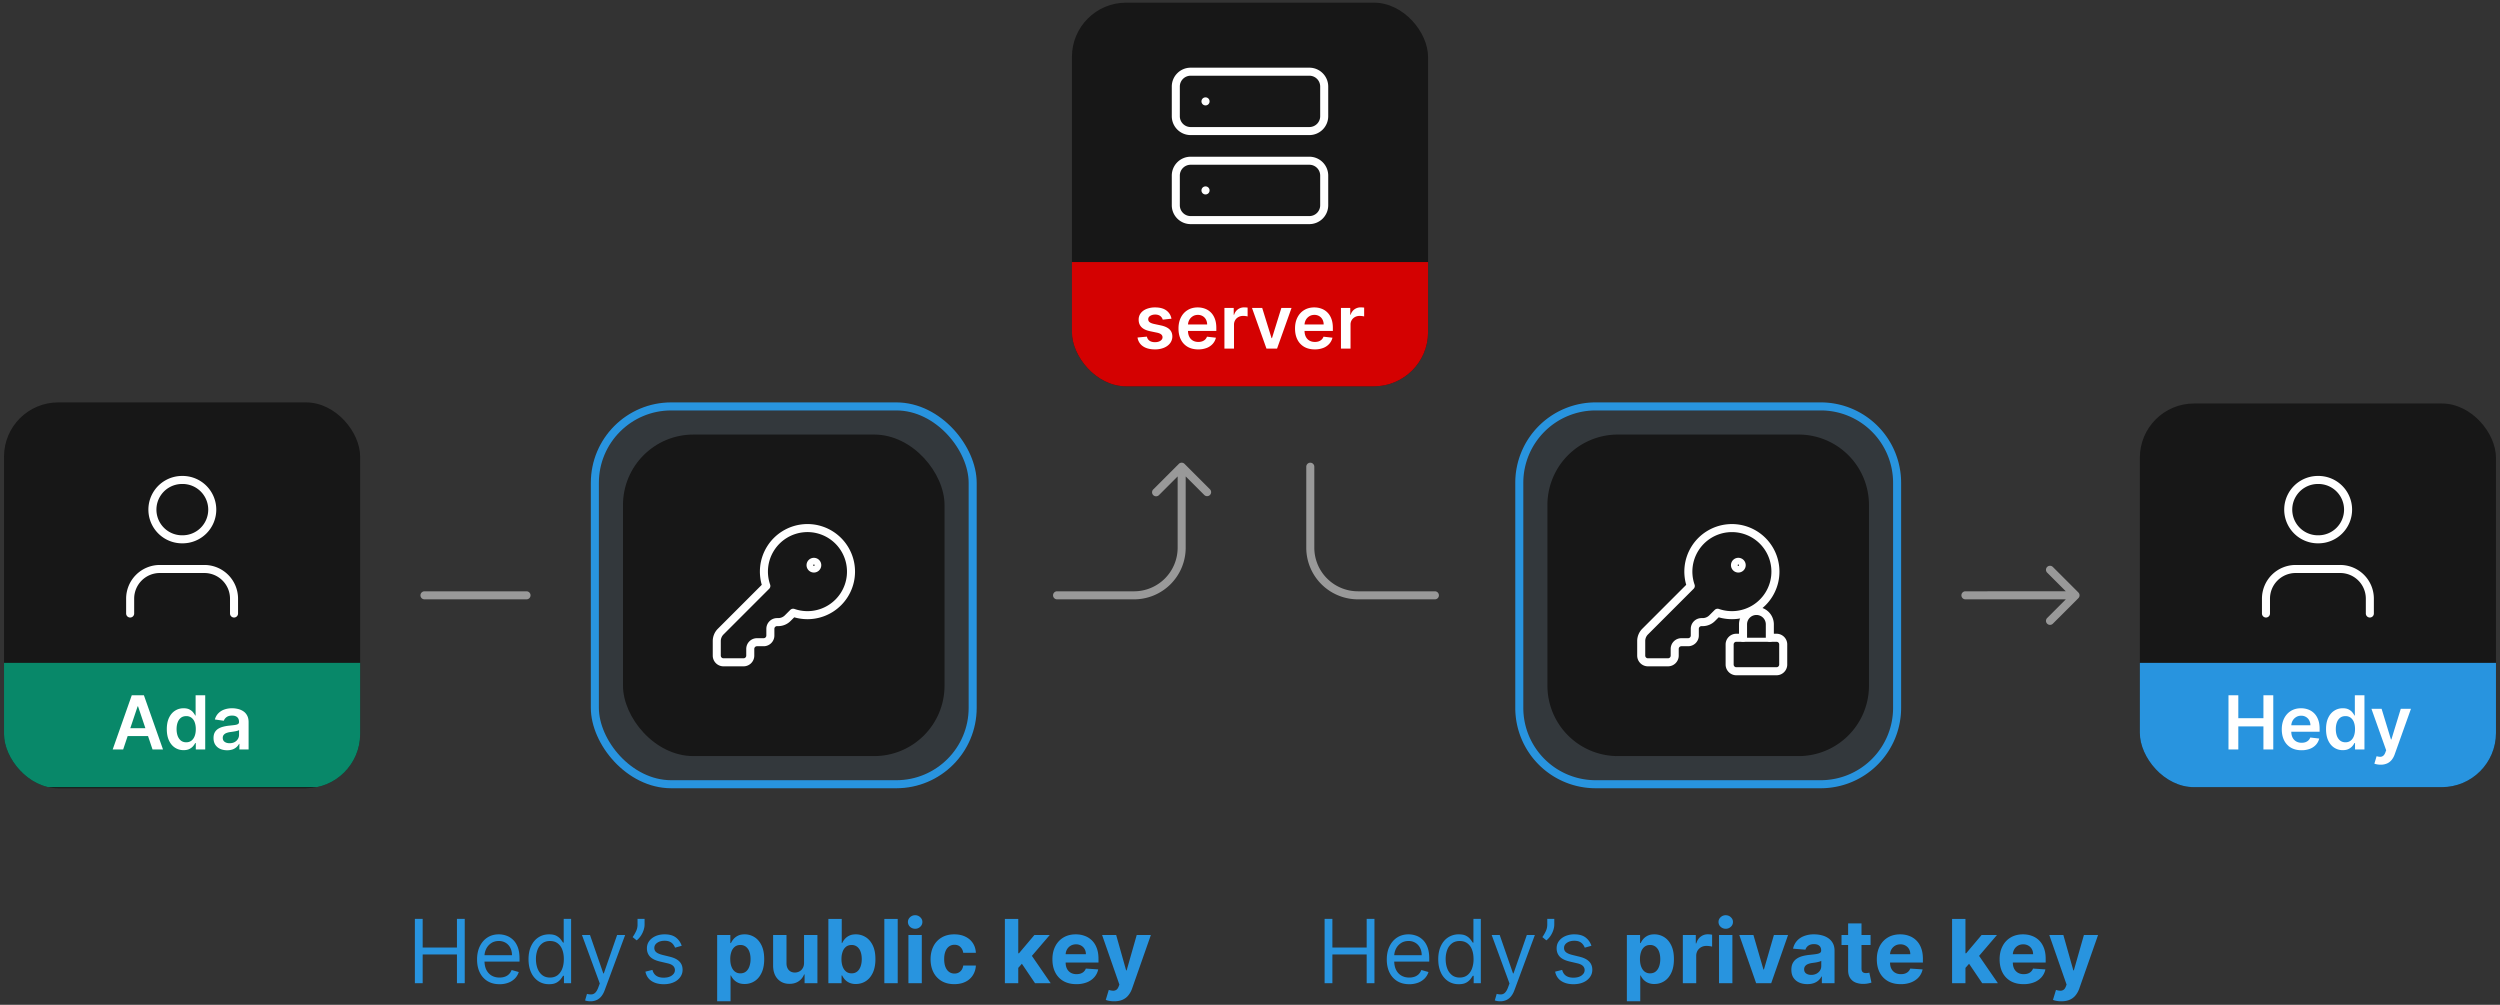
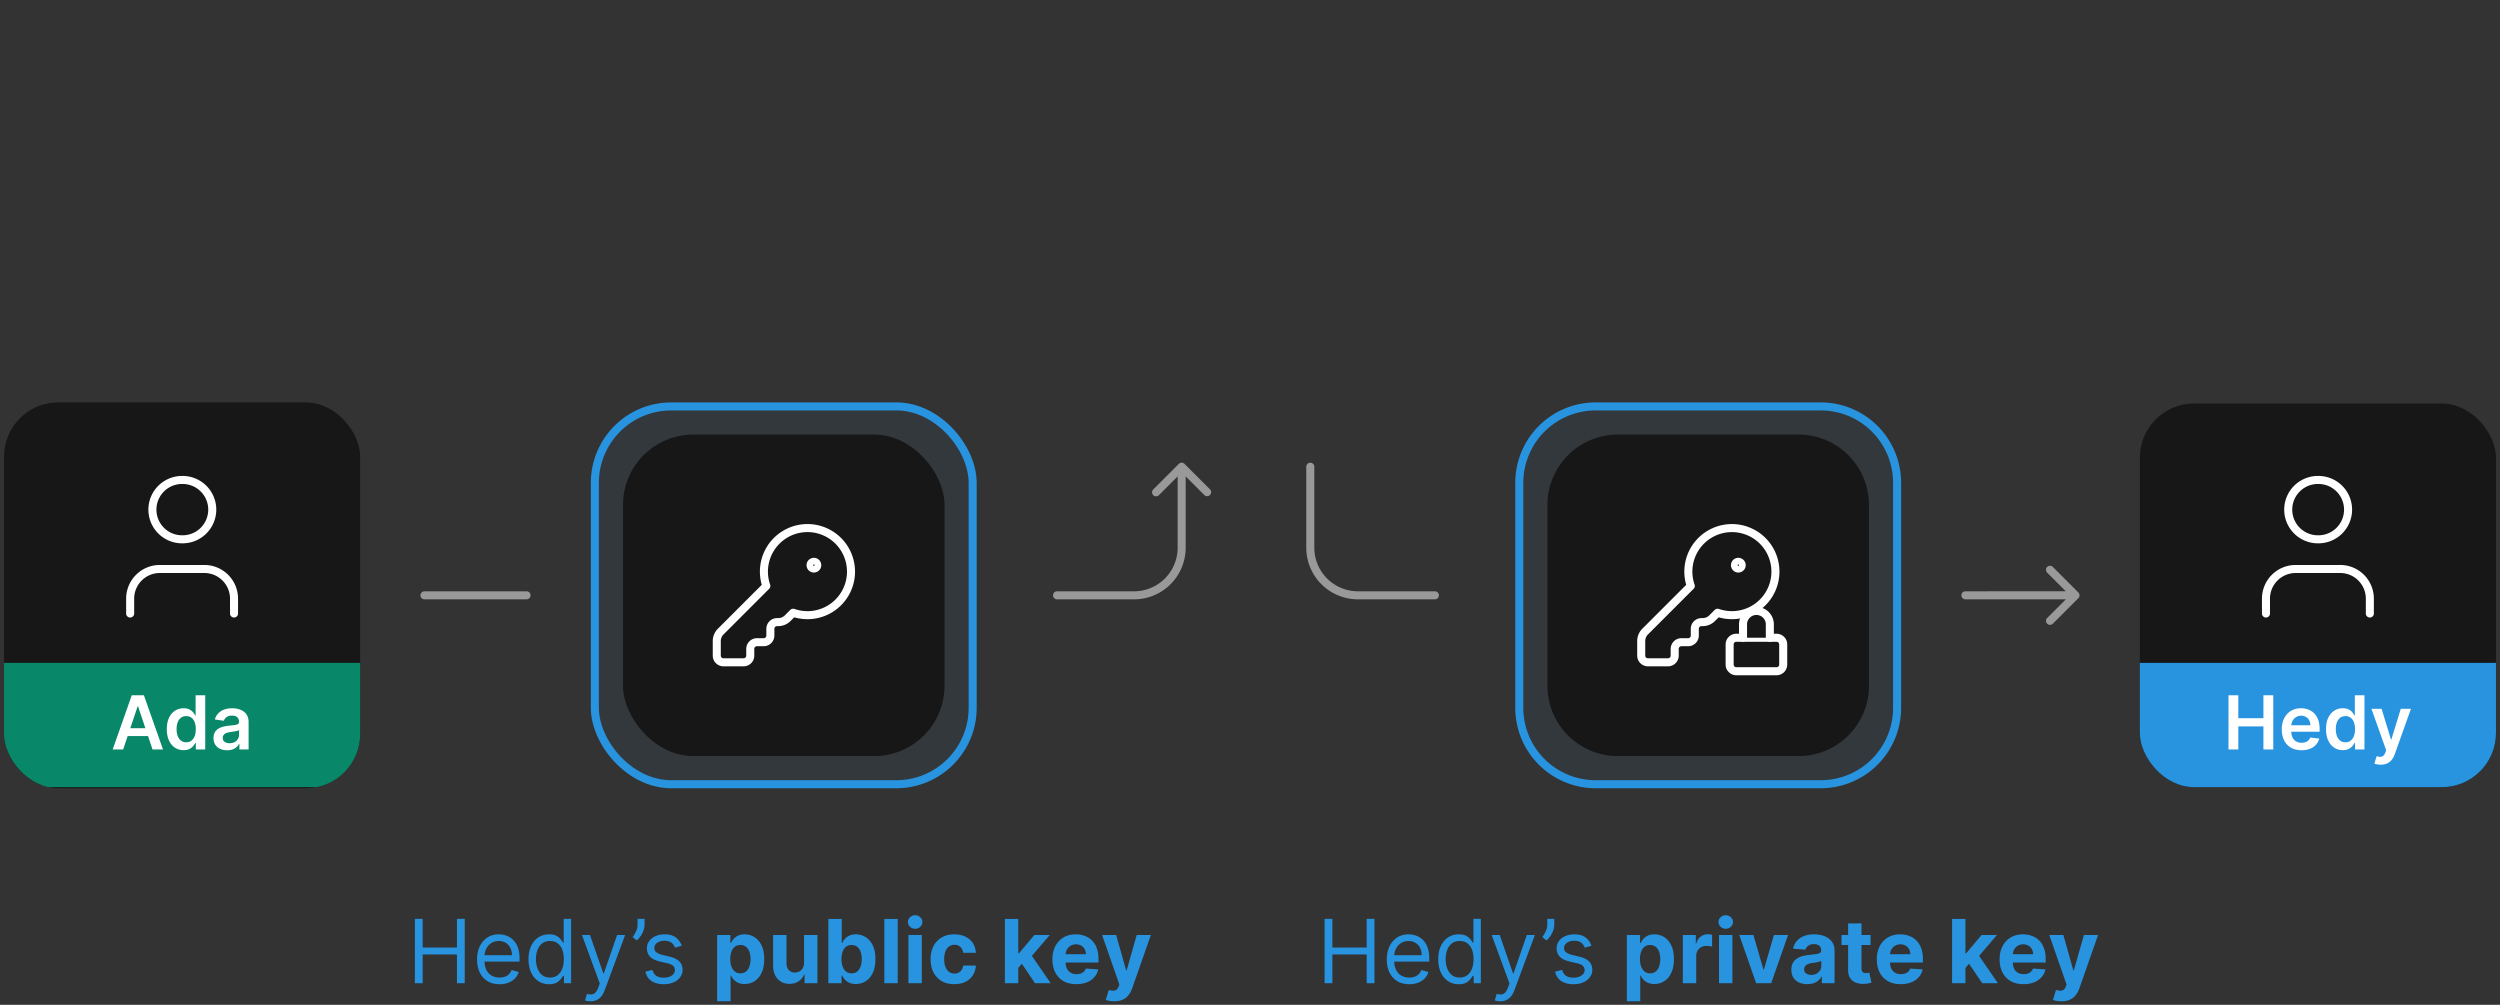
<svg xmlns="http://www.w3.org/2000/svg" fill="none" viewBox="0 0 311 125">
  <rect x="0" y="0" width="311" height="125" fill="#333333" stroke="none" />
  <g clip-path="url(#a)">
    <rect width="44.303" height="47.728" x="133.348" y=".331" fill="#171717" rx="6.743" />
    <path stroke="#fff" stroke-linecap="round" stroke-linejoin="round" d="M162.885 8.92h-14.768c-1.02 0-1.846.827-1.846 1.846v3.692c0 1.02.826 1.846 1.846 1.846h14.768a1.846 1.846 0 0 0 1.846-1.846v-3.692c0-1.02-.827-1.846-1.846-1.846ZM162.885 19.996h-14.768c-1.02 0-1.846.827-1.846 1.846v3.692c0 1.02.826 1.846 1.846 1.846h14.768a1.846 1.846 0 0 0 1.846-1.846v-3.692c0-1.02-.827-1.846-1.846-1.846ZM149.962 12.612h.009M149.962 23.688h.009" />
    <path fill="#D40101" d="M133.348 32.597h44.303v15.461h-44.303z" />
    <path fill="#fff" d="m145.731 39.646-1.087.118a.874.874 0 0 0-.161-.31.807.807 0 0 0-.303-.233 1.105 1.105 0 0 0-.468-.089 1.14 1.14 0 0 0-.625.161c-.167.108-.25.247-.247.419a.434.434 0 0 0 .161.358c.112.093.296.168.553.228l.863.184c.478.103.834.267 1.067.49.235.225.353.518.355.88a1.37 1.37 0 0 1-.28.843c-.182.241-.435.43-.76.566a2.878 2.878 0 0 1-1.12.204c-.619 0-1.117-.13-1.495-.388a1.565 1.565 0 0 1-.675-1.09l1.163-.112c.052.228.164.4.336.517.171.116.394.174.668.174.283 0 .51-.058.682-.174.173-.117.26-.26.26-.431a.45.45 0 0 0-.168-.36c-.11-.094-.281-.166-.514-.217l-.863-.18c-.485-.102-.844-.272-1.076-.511-.233-.242-.348-.547-.346-.916a1.293 1.293 0 0 1 .254-.81c.173-.23.413-.408.721-.533a2.793 2.793 0 0 1 1.07-.191c.592 0 1.059.126 1.399.379.343.252.554.593.636 1.024Zm3.33 3.82c-.507 0-.945-.106-1.314-.317a2.146 2.146 0 0 1-.846-.902c-.197-.39-.296-.85-.296-1.38 0-.52.099-.976.296-1.37.2-.395.479-.702.837-.921.357-.222.778-.333 1.261-.333.311 0 .605.05.882.151.279.1.525.253.738.462.215.208.384.474.507.796.123.32.184.703.184 1.146v.366h-4.145v-.804h3.003a1.287 1.287 0 0 0-.149-.609 1.07 1.07 0 0 0-.405-.425 1.138 1.138 0 0 0-.599-.154c-.244 0-.458.059-.642.177-.184.117-.328.27-.431.461a1.324 1.324 0 0 0-.155.623v.701c0 .294.054.547.161.757.108.209.258.37.451.481.194.11.42.165.679.165.173 0 .33-.024.47-.073.141-.05.263-.124.366-.22a.925.925 0 0 0 .234-.36l1.113.126a1.74 1.74 0 0 1-.402.77 1.957 1.957 0 0 1-.751.507 2.874 2.874 0 0 1-1.047.178Zm3.257-.1V38.31h1.156v.843h.053a1.26 1.26 0 0 1 .474-.675c.226-.16.484-.24.774-.24.066 0 .139.003.22.01.084.004.153.011.208.022v1.097a1.274 1.274 0 0 0-.241-.046 2.204 2.204 0 0 0-.312-.023c-.218 0-.413.047-.586.141-.172.093-.307.22-.405.386a1.084 1.084 0 0 0-.149.57v2.973h-1.192Zm8.348-5.057-1.801 5.058h-1.317l-1.801-5.058h1.271l1.162 3.757h.053l1.166-3.757h1.267Zm2.892 5.156c-.507 0-.945-.105-1.314-.316a2.146 2.146 0 0 1-.846-.902c-.198-.39-.296-.85-.296-1.38 0-.52.098-.976.296-1.37.2-.395.479-.702.836-.921.358-.222.779-.333 1.261-.333.312 0 .606.05.883.151.279.1.525.253.737.462.216.208.385.474.508.796.122.32.184.703.184 1.146v.366h-4.146v-.804h3.003a1.275 1.275 0 0 0-.148-.609 1.07 1.07 0 0 0-.405-.425 1.138 1.138 0 0 0-.599-.154c-.244 0-.458.059-.642.177-.185.117-.328.27-.431.461a1.324 1.324 0 0 0-.155.623v.701c0 .294.054.547.161.757.108.209.258.37.451.481.193.11.419.165.678.165.174 0 .331-.024.471-.073.141-.05.263-.124.366-.22a.925.925 0 0 0 .234-.36l1.113.126a1.75 1.75 0 0 1-.402.77 1.965 1.965 0 0 1-.751.507 2.874 2.874 0 0 1-1.047.178Zm3.257-.099V38.31h1.156v.843h.053a1.26 1.26 0 0 1 .474-.675c.226-.16.484-.24.774-.24.065 0 .139.003.22.01.084.004.153.011.208.022v1.097a1.274 1.274 0 0 0-.241-.046 2.215 2.215 0 0 0-.312-.023c-.218 0-.413.047-.587.141a1.04 1.04 0 0 0-.553.955v2.974h-1.192Z" />
  </g>
  <g clip-path="url(#b)">
    <rect width="44.303" height="48" x=".5" y="50.058" fill="#171717" rx="6.743" />
    <path stroke="#fff" stroke-linecap="round" stroke-linejoin="round" d="M29.113 76.32v-1.846a3.692 3.692 0 0 0-3.692-3.692h-5.538a3.692 3.692 0 0 0-3.692 3.692v1.846M22.652 67.09a3.692 3.692 0 1 0 0-7.383 3.692 3.692 0 0 0 0 7.384Z" />
    <path fill="#088869" d="M.5 82.461h44.303v15.461H.5z" />
    <path fill="#fff" d="M15.323 93.23h-1.304l2.374-6.743H17.9l2.377 6.744h-1.304l-1.8-5.361h-.053l-1.798 5.36Zm.043-2.644h3.556v.982h-3.556v-.982Zm7.47 2.733c-.397 0-.752-.102-1.066-.306-.314-.204-.562-.5-.744-.889-.183-.388-.274-.86-.274-1.416 0-.562.093-1.036.277-1.422.187-.389.438-.682.754-.88.316-.2.668-.299 1.057-.299.296 0 .54.05.73.151.192.1.343.219.455.36.112.138.199.268.26.391h.05v-2.522h1.195v6.744h-1.172v-.797h-.073a2.03 2.03 0 0 1-.266.392c-.117.136-.27.252-.461.349-.191.096-.432.144-.721.144Zm.333-.978c.253 0 .468-.068.646-.204.177-.138.312-.33.405-.576.092-.246.138-.532.138-.86 0-.326-.046-.61-.138-.852a1.214 1.214 0 0 0-.402-.563 1.039 1.039 0 0 0-.649-.201c-.265 0-.487.07-.665.207-.178.139-.312.33-.402.573-.09.244-.135.523-.135.837 0 .316.045.598.135.846.093.246.228.44.405.583.18.14.401.21.662.21Zm5.087.992c-.32 0-.61-.058-.866-.172a1.412 1.412 0 0 1-.606-.513c-.147-.226-.22-.505-.22-.837 0-.285.052-.521.157-.708.106-.186.25-.335.431-.447.183-.112.388-.197.616-.254.23-.06.469-.102.715-.128.296-.031.537-.058.72-.083.185-.026.32-.066.403-.118.085-.055.128-.14.128-.254v-.02c0-.248-.074-.44-.22-.576-.148-.136-.36-.204-.636-.204-.292 0-.524.064-.695.191a.948.948 0 0 0-.342.451l-1.113-.158c.088-.307.232-.564.434-.77a1.89 1.89 0 0 1 .741-.468c.292-.105.615-.158.968-.158.244 0 .487.029.728.086.241.057.462.151.662.283.2.13.36.306.48.53.123.224.185.504.185.84v3.385H29.78v-.695h-.04a1.456 1.456 0 0 1-.796.688 1.979 1.979 0 0 1-.688.108Zm.31-.876c.238 0 .446-.047.621-.142.176-.096.311-.224.405-.382a.973.973 0 0 0 .145-.517v-.596a.559.559 0 0 1-.19.086 2.7 2.7 0 0 1-.297.069c-.11.02-.218.037-.326.053l-.28.04a2.078 2.078 0 0 0-.477.118.793.793 0 0 0-.333.23.564.564 0 0 0-.122.376c0 .22.08.385.24.497.16.112.365.168.613.168Z" />
  </g>
  <path stroke="#fff" stroke-linecap="round" d="M52.803 74.058H65.5" opacity=".5" />
  <rect width="47" height="47" x="74" y="50.558" fill="#2894DF" fill-opacity=".05" rx="9.5" />
  <rect width="47" height="47" x="74" y="50.558" stroke="#2894DF" rx="9.5" />
  <rect width="40" height="40" x="77.5" y="54.058" fill="#171717" rx="8.76" />
  <path stroke="#fff" stroke-linecap="round" stroke-linejoin="round" d="M89.655 78.57a1.667 1.667 0 0 0-.489 1.178v1.81a.833.833 0 0 0 .834.833h2.5a.833.833 0 0 0 .833-.833v-.833a.834.834 0 0 1 .834-.834H95a.833.833 0 0 0 .833-.833v-.833a.834.834 0 0 1 .834-.834h.143c.442 0 .866-.175 1.178-.488l.678-.678a5.417 5.417 0 1 0-3.333-3.334l-5.678 5.679Z" />
  <path fill="#000" stroke="#fff" stroke-linecap="round" stroke-linejoin="round" d="M101.25 70.725a.416.416 0 1 0 0-.832.416.416 0 0 0 0 .832Z" />
  <path fill="#2894DF" d="M51.61 122.311v-8h.97v3.562h4.265v-3.562h.969v8h-.969v-3.578H52.58v3.578h-.97Zm10.534.125c-.578 0-1.077-.128-1.496-.383a2.57 2.57 0 0 1-.965-1.078c-.224-.464-.336-1.003-.336-1.617 0-.615.112-1.157.336-1.625.227-.472.542-.839.945-1.102.407-.266.88-.398 1.422-.398.313 0 .621.052.926.156.305.104.582.273.832.508.25.231.45.539.598.922.148.382.222.854.222 1.414v.39h-4.625v-.797h3.688c0-.338-.068-.64-.203-.906a1.537 1.537 0 0 0-.57-.629 1.603 1.603 0 0 0-.868-.23c-.367 0-.685.091-.953.273a1.8 1.8 0 0 0-.613.703 2.066 2.066 0 0 0-.215.93v.531c0 .453.078.838.234 1.153.16.312.38.55.66.714.282.162.609.243.981.243.242 0 .461-.034.656-.102a1.4 1.4 0 0 0 .512-.312c.143-.141.254-.316.332-.524l.89.25a1.975 1.975 0 0 1-.472.797 2.29 2.29 0 0 1-.82.531 3.042 3.042 0 0 1-1.098.188Zm6.152 0c-.5 0-.941-.127-1.324-.379a2.56 2.56 0 0 1-.898-1.078c-.216-.466-.325-1.017-.325-1.653 0-.63.109-1.177.325-1.64.216-.464.517-.822.902-1.074.386-.253.83-.379 1.336-.379.39 0 .7.065.926.195.229.128.403.273.523.437.123.162.218.295.285.399h.078v-2.953h.922v8h-.89v-.922h-.11a6.086 6.086 0 0 1-.289.414 1.714 1.714 0 0 1-.535.441c-.232.128-.54.192-.926.192Zm.125-.828c.37 0 .683-.097.938-.289.255-.196.45-.465.582-.809.133-.346.2-.746.2-1.199 0-.448-.066-.84-.196-1.176a1.706 1.706 0 0 0-.578-.789c-.255-.19-.57-.285-.946-.285-.39 0-.716.1-.976.301a1.794 1.794 0 0 0-.582.808 3.218 3.218 0 0 0-.192 1.141c0 .427.066.815.196 1.164.132.346.328.622.586.828.26.203.583.305.968.305Zm5.035 2.953c-.156 0-.295-.013-.417-.039a1.093 1.093 0 0 1-.254-.071l.234-.812c.224.057.422.078.594.062a.708.708 0 0 0 .457-.23c.135-.135.259-.356.37-.66l.173-.469-2.219-6.031h1l1.656 4.781h.063l1.656-4.781h1l-2.547 6.875c-.114.31-.256.566-.426.769-.169.206-.366.358-.59.457a1.818 1.818 0 0 1-.75.149Zm6.73-10.25v.703c0 .213-.04.441-.118.684a2.836 2.836 0 0 1-.336.699 2.481 2.481 0 0 1-.531.586l-.5-.407c.164-.234.306-.477.425-.73.123-.255.184-.527.184-.816v-.719h.875Zm4.618 3.344-.828.234a1.533 1.533 0 0 0-.23-.402 1.12 1.12 0 0 0-.407-.329c-.171-.085-.392-.128-.66-.128-.367 0-.673.084-.918.253-.242.167-.363.379-.363.637 0 .229.083.41.25.543.167.133.427.244.781.332l.89.219c.537.13.937.329 1.2.598.263.265.395.608.395 1.027 0 .344-.1.651-.297.922a1.964 1.964 0 0 1-.82.64c-.352.157-.761.235-1.227.235-.612 0-1.119-.133-1.52-.399-.4-.265-.655-.653-.761-1.164l.875-.218c.083.322.24.565.472.726.235.162.54.242.918.242.43 0 .771-.091 1.024-.273.255-.185.382-.406.382-.664a.699.699 0 0 0-.218-.524c-.146-.143-.37-.25-.672-.32l-1-.234c-.55-.131-.953-.332-1.211-.606-.255-.276-.383-.621-.383-1.035 0-.339.095-.638.285-.898.193-.261.455-.465.785-.614.334-.148.711-.222 1.133-.222.594 0 1.06.13 1.399.39.34.261.583.604.726 1.032Zm4.411 6.906v-8.25h1.641v1.008h.074a2.2 2.2 0 0 1 .317-.493 1.67 1.67 0 0 1 .546-.421c.227-.115.508-.172.844-.172.438 0 .841.114 1.211.343.37.227.665.569.887 1.028.221.455.332 1.027.332 1.715 0 .669-.108 1.234-.324 1.695-.214.458-.505.806-.875 1.043a2.249 2.249 0 0 1-1.235.351c-.323 0-.597-.053-.824-.16a1.699 1.699 0 0 1-.55-.402 2.035 2.035 0 0 1-.329-.496h-.05v3.211h-1.665Zm1.63-5.25c0 .357.049.668.148.933.099.266.242.473.43.621.187.146.415.219.683.219.27 0 .5-.074.688-.222.187-.151.329-.36.425-.625a2.67 2.67 0 0 0 .149-.926c0-.347-.048-.651-.145-.914a1.358 1.358 0 0 0-.426-.617 1.076 1.076 0 0 0-.691-.223c-.27 0-.5.071-.688.215a1.345 1.345 0 0 0-.425.609 2.637 2.637 0 0 0-.149.93Zm9.179.445v-3.445h1.664v6h-1.598v-1.09h-.062c-.136.352-.36.634-.676.848-.312.213-.694.32-1.145.32-.4 0-.753-.091-1.058-.274a1.877 1.877 0 0 1-.715-.777c-.17-.336-.255-.738-.258-1.207v-3.82h1.664v3.523c.003.354.098.634.285.84.188.206.44.309.754.309.2 0 .388-.046.563-.137.174-.094.315-.232.422-.414.11-.182.163-.408.16-.676Zm3.026 2.555v-8h1.664v3.008h.051c.073-.162.179-.326.317-.493a1.66 1.66 0 0 1 .546-.421c.227-.115.508-.172.844-.172.438 0 .841.114 1.211.343.37.227.665.569.887 1.028.221.455.332 1.027.332 1.715 0 .669-.108 1.234-.324 1.695-.214.458-.506.806-.875 1.043a2.252 2.252 0 0 1-1.235.351 1.92 1.92 0 0 1-.824-.16 1.697 1.697 0 0 1-.551-.402 2.055 2.055 0 0 1-.328-.496h-.074v.961h-1.641Zm1.629-3c0 .357.05.668.149.933.099.266.242.473.429.621.188.146.416.219.684.219.271 0 .5-.074.687-.222.188-.151.33-.36.426-.625.099-.269.149-.577.149-.926 0-.347-.049-.651-.145-.914a1.353 1.353 0 0 0-.426-.617 1.075 1.075 0 0 0-.691-.223c-.271 0-.5.071-.688.215a1.351 1.351 0 0 0-.425.609 2.637 2.637 0 0 0-.149.93Zm6.997-5v8h-1.664v-8h1.664Zm1.333 8v-6h1.664v6h-1.664Zm.836-6.774a.907.907 0 0 1-.637-.246.798.798 0 0 1-.261-.597c0-.23.087-.426.261-.59a.898.898 0 0 1 .637-.25.88.88 0 0 1 .633.25c.177.164.266.36.266.59a.792.792 0 0 1-.266.597.89.89 0 0 1-.633.246Zm4.872 6.891c-.614 0-1.143-.13-1.586-.391a2.639 2.639 0 0 1-1.015-1.093c-.235-.467-.352-1.003-.352-1.61 0-.614.119-1.153.356-1.617a2.641 2.641 0 0 1 1.019-1.09c.44-.263.964-.394 1.57-.394.524 0 .982.095 1.375.285.394.19.705.457.934.801.229.343.356.747.379 1.211h-1.57a1.217 1.217 0 0 0-.352-.723c-.187-.185-.433-.277-.738-.277-.258 0-.483.07-.676.21-.19.138-.339.34-.445.606-.107.266-.16.587-.16.965 0 .383.052.708.156.976.107.269.256.473.449.614.193.14.418.211.676.211.19 0 .36-.039.512-.118a.991.991 0 0 0 .378-.339 1.31 1.31 0 0 0 .2-.543h1.57a2.46 2.46 0 0 1-.375 1.211 2.26 2.26 0 0 1-.918.812c-.391.195-.853.293-1.387.293Zm7.799-1.844.004-1.996h.242l1.922-2.277h1.91l-2.582 3.015h-.394l-1.102 1.258Zm-1.508 1.727v-8h1.664v8h-1.664Zm3.75 0-1.765-2.613 1.109-1.176 2.606 3.789h-1.95Zm5.14.117c-.617 0-1.148-.125-1.594-.375a2.563 2.563 0 0 1-1.023-1.07c-.24-.464-.36-1.012-.36-1.645 0-.617.12-1.159.36-1.625a2.662 2.662 0 0 1 1.011-1.09c.438-.26.951-.39 1.54-.39.395 0 .764.063 1.105.191.344.125.643.314.898.566.258.253.459.571.602.954.143.38.215.825.215 1.336v.457h-5.067v-1.032h3.5c0-.239-.052-.452-.156-.636a1.115 1.115 0 0 0-.433-.434 1.238 1.238 0 0 0-.637-.16c-.253 0-.477.058-.672.176a1.223 1.223 0 0 0-.453.464 1.324 1.324 0 0 0-.168.645v.98c0 .297.055.554.164.77.112.216.27.383.473.5.203.117.444.176.722.176.185 0 .354-.026.508-.078a1.024 1.024 0 0 0 .645-.618l1.539.102c-.078.37-.239.693-.481.969a2.404 2.404 0 0 1-.929.64 3.509 3.509 0 0 1-1.309.227Zm4.706 2.133c-.211 0-.409-.017-.594-.051a2.184 2.184 0 0 1-.453-.121l.375-1.242c.195.06.371.092.527.097a.668.668 0 0 0 .411-.109c.117-.078.212-.211.285-.398l.097-.254-2.152-6.172h1.75l1.242 4.406h.063l1.254-4.406h1.761l-2.332 6.648a2.791 2.791 0 0 1-.457.844c-.19.242-.431.428-.722.559-.292.132-.644.199-1.055.199Z" />
  <path fill="#fff" d="M131.5 73.558a.5.5 0 0 0 0 1v-1Zm15.854-15.853a.501.501 0 0 0-.708 0l-3.182 3.182a.5.5 0 0 0 .708.707L147 58.766l2.828 2.828a.501.501 0 0 0 .708-.707l-3.182-3.182ZM131.5 74.558h9.571v-1H131.5v1Zm16-6.429V58.06h-1v10.07h1Zm-6.429 6.43a6.429 6.429 0 0 0 6.429-6.43h-1a5.43 5.43 0 0 1-5.429 5.43v1Z" opacity=".5" />
  <path stroke="#fff" stroke-linecap="round" d="M178.5 74.058h-9.571A5.93 5.93 0 0 1 163 68.13V58.06" opacity=".5" />
  <path fill="#2894DF" fill-opacity=".05" d="M189 60.058a9.5 9.5 0 0 1 9.5-9.5h28a9.5 9.5 0 0 1 9.5 9.5v28a9.5 9.5 0 0 1-9.5 9.5h-28a9.5 9.5 0 0 1-9.5-9.5v-28Z" />
  <path stroke="#2894DF" d="M189 60.058a9.5 9.5 0 0 1 9.5-9.5h28a9.5 9.5 0 0 1 9.5 9.5v28a9.5 9.5 0 0 1-9.5 9.5h-28a9.5 9.5 0 0 1-9.5-9.5v-28Z" />
  <path fill="#171717" d="M192.5 62.818a8.76 8.76 0 0 1 8.76-8.76h22.48a8.76 8.76 0 0 1 8.76 8.76v22.48a8.76 8.76 0 0 1-8.76 8.76h-22.48a8.76 8.76 0 0 1-8.76-8.76v-22.48Z" />
  <g clip-path="url(#c)">
    <path stroke="#fff" stroke-linecap="round" stroke-linejoin="round" d="M204.655 78.57a1.664 1.664 0 0 0-.488 1.178v1.81a.834.834 0 0 0 .833.833h2.5a.832.832 0 0 0 .833-.833v-.833a.834.834 0 0 1 .834-.834H210a.832.832 0 0 0 .833-.833v-.833a.834.834 0 0 1 .834-.834h.143c.442 0 .866-.175 1.178-.488l.679-.678a5.416 5.416 0 1 0-3.334-3.334l-5.678 5.679ZM221 79.337h-5a.833.833 0 0 0-.833.833v2.5c0 .46.373.833.833.833h5c.46 0 .833-.373.833-.833v-2.5a.833.833 0 0 0-.833-.833Z" />
    <path fill="#171717" d="M220.167 79.337V77.67a1.666 1.666 0 0 0-1.667-1.667 1.668 1.668 0 0 0-1.667 1.667v1.667" />
    <path stroke="#fff" stroke-linecap="round" stroke-linejoin="round" d="M220.167 79.337V77.67a1.666 1.666 0 0 0-1.667-1.667 1.668 1.668 0 0 0-1.667 1.667v1.667" />
    <path fill="#000" stroke="#fff" stroke-linecap="round" stroke-linejoin="round" d="M216.25 70.725a.417.417 0 1 0 0-.834.417.417 0 0 0 0 .834Z" />
  </g>
  <path fill="#2894DF" d="M164.78 122.311v-8h.969v3.562h4.265v-3.562h.969v8h-.969v-3.578h-4.265v3.578h-.969Zm10.533.125c-.578 0-1.077-.128-1.496-.383a2.57 2.57 0 0 1-.965-1.078c-.224-.464-.336-1.003-.336-1.617 0-.615.112-1.157.336-1.625.227-.472.542-.839.945-1.102.407-.266.881-.398 1.422-.398.313 0 .621.052.926.156.305.104.582.273.832.508.25.231.449.539.598.922.148.382.222.854.222 1.414v.39h-4.625v-.797h3.688c0-.338-.068-.64-.203-.906a1.536 1.536 0 0 0-.571-.629 1.598 1.598 0 0 0-.867-.23c-.367 0-.685.091-.953.273-.266.18-.47.414-.613.703a2.07 2.07 0 0 0-.215.93v.531c0 .453.078.838.234 1.153.159.312.379.55.661.714.281.162.608.243.98.243.242 0 .461-.034.656-.102.198-.07.369-.174.512-.312a1.43 1.43 0 0 0 .332-.524l.891.25a1.982 1.982 0 0 1-.473.797 2.29 2.29 0 0 1-.82.531 3.047 3.047 0 0 1-1.098.188Zm6.152 0c-.5 0-.941-.127-1.324-.379a2.557 2.557 0 0 1-.898-1.078c-.216-.466-.325-1.017-.325-1.653 0-.63.109-1.177.325-1.64.216-.464.517-.822.902-1.074a2.378 2.378 0 0 1 1.336-.379c.391 0 .699.065.926.195a1.6 1.6 0 0 1 .523.437c.123.162.218.295.285.399h.078v-2.953h.922v8h-.89v-.922h-.11a5.835 5.835 0 0 1-.289.414 1.71 1.71 0 0 1-.535.441c-.232.128-.54.192-.926.192Zm.125-.828c.37 0 .683-.097.938-.289.255-.196.449-.465.582-.809a3.33 3.33 0 0 0 .199-1.199c0-.448-.065-.84-.195-1.176a1.706 1.706 0 0 0-.578-.789c-.256-.19-.571-.285-.946-.285-.39 0-.716.1-.976.301a1.791 1.791 0 0 0-.582.808 3.209 3.209 0 0 0-.192 1.141c0 .427.065.815.196 1.164a1.9 1.9 0 0 0 .586.828c.26.203.583.305.968.305Zm5.035 2.953a2.012 2.012 0 0 1-.671-.11l.234-.812c.224.057.422.078.594.062a.708.708 0 0 0 .457-.23c.135-.135.259-.356.371-.66l.172-.469-2.219-6.031h1l1.656 4.781h.063l1.656-4.781h1l-2.547 6.875c-.114.31-.256.566-.426.769a1.591 1.591 0 0 1-.59.457 1.816 1.816 0 0 1-.75.149Zm6.729-10.25v.703c0 .213-.039.441-.117.684a2.873 2.873 0 0 1-.336.699 2.49 2.49 0 0 1-.531.586l-.5-.407c.164-.234.306-.477.425-.73.123-.255.184-.527.184-.816v-.719h.875Zm4.619 3.344-.828.234a1.545 1.545 0 0 0-.23-.402 1.121 1.121 0 0 0-.407-.329c-.172-.085-.392-.128-.66-.128-.367 0-.673.084-.918.253-.242.167-.363.379-.363.637 0 .229.083.41.25.543.167.133.427.244.781.332l.891.219c.536.13.936.329 1.199.598.263.265.395.608.395 1.027 0 .344-.099.651-.297.922a1.968 1.968 0 0 1-.821.64c-.351.157-.76.235-1.226.235-.612 0-1.119-.133-1.52-.399-.401-.265-.655-.653-.761-1.164l.875-.218c.083.322.24.565.472.726.235.162.541.242.918.242.43 0 .771-.091 1.024-.273.255-.185.382-.406.382-.664a.701.701 0 0 0-.218-.524c-.146-.143-.37-.25-.672-.32l-1-.234c-.55-.131-.953-.332-1.211-.606-.255-.276-.383-.621-.383-1.035 0-.339.095-.638.285-.898.193-.261.455-.465.785-.614a2.767 2.767 0 0 1 1.133-.222c.594 0 1.06.13 1.399.39.341.261.583.604.726 1.032Zm4.411 6.906v-8.25h1.641v1.008h.074c.073-.162.179-.326.317-.493a1.66 1.66 0 0 1 .546-.421c.227-.115.508-.172.844-.172.438 0 .841.114 1.211.343.37.227.665.569.887 1.028.221.455.332 1.027.332 1.715 0 .669-.108 1.234-.324 1.695-.214.458-.506.806-.875 1.043a2.252 2.252 0 0 1-1.235.351 1.92 1.92 0 0 1-.824-.16 1.697 1.697 0 0 1-.551-.402 2.055 2.055 0 0 1-.328-.496h-.051v3.211h-1.664Zm1.629-5.25c0 .357.05.668.149.933.099.266.242.473.429.621.188.146.416.219.684.219.271 0 .5-.074.687-.222.188-.151.33-.36.426-.625.099-.269.149-.577.149-.926 0-.347-.049-.651-.145-.914a1.353 1.353 0 0 0-.426-.617 1.075 1.075 0 0 0-.691-.223c-.271 0-.5.071-.688.215a1.351 1.351 0 0 0-.425.609 2.637 2.637 0 0 0-.149.93Zm5.332 3v-6h1.613v1.047h.063c.109-.373.293-.654.551-.844.258-.193.554-.289.89-.289.084 0 .174.005.27.015.096.011.181.025.254.043v1.477a2.205 2.205 0 0 0-.324-.062 2.798 2.798 0 0 0-.379-.028c-.245 0-.464.054-.657.16-.19.104-.341.25-.453.438a1.263 1.263 0 0 0-.164.648v3.395h-1.664Zm4.501 0v-6h1.664v6h-1.664Zm.836-6.774a.906.906 0 0 1-.637-.246.798.798 0 0 1-.261-.597c0-.23.087-.426.261-.59a.896.896 0 0 1 .637-.25c.248 0 .458.083.633.25.177.164.266.36.266.59a.792.792 0 0 1-.266.597.89.89 0 0 1-.633.246Zm7.755.774-2.098 6h-1.875l-2.097-6h1.758l1.246 4.293h.062l1.242-4.293h1.762Zm2.401 6.113c-.382 0-.724-.066-1.023-.199a1.647 1.647 0 0 1-.711-.598c-.172-.265-.258-.596-.258-.992 0-.333.061-.613.184-.84.122-.226.289-.409.5-.547a2.41 2.41 0 0 1 .719-.312c.27-.071.554-.12.851-.149.349-.036.63-.07.844-.101.213-.034.368-.084.465-.149a.326.326 0 0 0 .144-.289v-.023c0-.248-.078-.439-.234-.574-.154-.136-.373-.203-.656-.203-.3 0-.538.066-.715.199a.915.915 0 0 0-.352.492l-1.539-.125c.078-.365.232-.68.461-.945.229-.269.525-.474.887-.618a3.403 3.403 0 0 1 1.265-.218c.334 0 .653.039.957.117.308.078.58.199.817.363.239.164.428.375.566.633.138.255.207.561.207.918v4.047h-1.578v-.832h-.047a1.696 1.696 0 0 1-.386.496c-.162.14-.356.251-.582.332a2.416 2.416 0 0 1-.786.117Zm.477-1.148a1.4 1.4 0 0 0 .648-.145c.188-.099.335-.232.442-.398.107-.167.16-.356.16-.567v-.636a.904.904 0 0 1-.215.093 4.131 4.131 0 0 1-.637.133l-.304.043a2.048 2.048 0 0 0-.512.137.814.814 0 0 0-.34.254.615.615 0 0 0-.121.39c0 .227.082.4.246.52.167.117.378.176.633.176Zm7.385-4.965v1.25h-3.614v-1.25h3.614Zm-2.793-1.438h1.664v5.594c0 .154.023.273.07.359a.387.387 0 0 0 .195.176.804.804 0 0 0 .297.051c.078 0 .157-.007.235-.02l.179-.035.262 1.239c-.083.026-.2.056-.351.089a2.801 2.801 0 0 1-.551.067 2.546 2.546 0 0 1-1.055-.16 1.474 1.474 0 0 1-.699-.571c-.167-.257-.249-.583-.246-.976v-5.813Zm6.547 7.555c-.618 0-1.149-.125-1.594-.375a2.572 2.572 0 0 1-1.024-1.07c-.239-.464-.359-1.012-.359-1.645 0-.617.12-1.159.359-1.625.24-.466.577-.829 1.012-1.09.438-.26.951-.39 1.539-.39.396 0 .765.063 1.106.191.343.125.643.314.898.566.258.253.458.571.602.954.143.38.215.825.215 1.336v.457h-5.067v-1.032h3.5c0-.239-.052-.452-.156-.636a1.118 1.118 0 0 0-.434-.434 1.231 1.231 0 0 0-.636-.16c-.253 0-.477.058-.672.176a1.223 1.223 0 0 0-.453.464c-.11.193-.166.408-.168.645v.98c0 .297.054.554.164.77a1.2 1.2 0 0 0 .472.5c.203.117.444.176.723.176.185 0 .354-.026.508-.078.153-.052.285-.131.394-.235a1 1 0 0 0 .25-.383l1.539.102c-.078.37-.238.693-.48.969-.24.273-.55.487-.93.64a3.504 3.504 0 0 1-1.308.227Zm7.893-1.844.004-1.996h.242l1.922-2.277h1.91l-2.582 3.015h-.394l-1.102 1.258Zm-1.508 1.727v-8h1.664v8h-1.664Zm3.75 0-1.765-2.613 1.109-1.176 2.606 3.789h-1.95Zm5.14.117c-.617 0-1.148-.125-1.594-.375a2.57 2.57 0 0 1-1.023-1.07c-.24-.464-.36-1.012-.36-1.645 0-.617.12-1.159.36-1.625a2.658 2.658 0 0 1 1.012-1.09c.437-.26.95-.39 1.539-.39.395 0 .764.063 1.105.191.344.125.643.314.899.566.257.253.458.571.601.954.143.38.215.825.215 1.336v.457h-5.066v-1.032h3.5c0-.239-.053-.452-.157-.636a1.115 1.115 0 0 0-.433-.434 1.238 1.238 0 0 0-.637-.16c-.253 0-.477.058-.672.176a1.223 1.223 0 0 0-.453.464 1.324 1.324 0 0 0-.168.645v.98c0 .297.055.554.164.77.112.216.27.383.473.5.203.117.444.176.722.176.185 0 .355-.026.508-.078a1.024 1.024 0 0 0 .645-.618l1.539.102c-.078.37-.239.693-.481.969a2.404 2.404 0 0 1-.929.64 3.509 3.509 0 0 1-1.309.227Zm4.706 2.133c-.211 0-.409-.017-.594-.051a2.184 2.184 0 0 1-.453-.121l.375-1.242c.195.06.371.092.528.097a.667.667 0 0 0 .41-.109c.117-.078.212-.211.285-.398l.097-.254-2.152-6.172h1.75l1.242 4.406h.063l1.254-4.406h1.761l-2.332 6.648a2.791 2.791 0 0 1-.457.844c-.19.242-.431.428-.722.559-.292.132-.643.199-1.055.199Z" />
  <path fill="#fff" d="M244.5 73.558a.5.5 0 0 0 0 1v-1Zm14.05.854a.5.5 0 0 0 0-.707l-3.182-3.182a.5.5 0 0 0-.707.707l2.828 2.828-2.828 2.829a.5.5 0 0 0 .707.707l3.182-3.182Zm-14.05.146h13.696v-1H244.5v1Z" opacity=".5" />
  <g clip-path="url(#d)">
    <rect width="44.303" height="47.728" x="266.197" y="50.194" fill="#171717" rx="6.743" />
    <path stroke="#fff" stroke-linecap="round" stroke-linejoin="round" d="M294.809 76.32v-1.846a3.69 3.69 0 0 0-3.692-3.692h-5.538a3.692 3.692 0 0 0-3.692 3.692v1.846M288.348 67.09a3.692 3.692 0 1 0 0-7.383 3.692 3.692 0 0 0 0 7.384Z" />
    <path fill="#2894DF" d="M266.197 82.461H310.5v15.461h-44.303z" />
    <path fill="#fff" d="M277.224 93.23v-6.743h1.222v2.855h3.124v-2.855h1.225v6.743h-1.225v-2.864h-3.124v2.864h-1.222Zm9.086.099c-.507 0-.945-.105-1.314-.316a2.147 2.147 0 0 1-.846-.902c-.197-.391-.296-.85-.296-1.38 0-.52.099-.977.296-1.37.2-.395.479-.702.837-.922.357-.221.778-.332 1.261-.332.311 0 .606.05.882.151.279.1.525.253.738.461.215.209.384.474.507.797.123.32.184.703.184 1.146v.365h-4.145v-.803h3.003a1.287 1.287 0 0 0-.149-.61 1.07 1.07 0 0 0-.405-.424 1.137 1.137 0 0 0-.599-.155c-.244 0-.458.06-.642.178-.184.117-.328.27-.431.461a1.324 1.324 0 0 0-.155.622v.702c0 .294.054.546.161.757.108.209.258.369.451.48.194.11.42.165.679.165.173 0 .33-.024.471-.072.14-.05.262-.124.365-.22a.925.925 0 0 0 .234-.36l1.113.126a1.738 1.738 0 0 1-.402.77 1.958 1.958 0 0 1-.751.507 2.876 2.876 0 0 1-1.047.178Zm5.134-.01a1.91 1.91 0 0 1-1.066-.306c-.314-.204-.562-.5-.745-.89-.182-.388-.273-.86-.273-1.415 0-.562.092-1.036.277-1.422.186-.389.438-.682.754-.88.316-.2.668-.3 1.057-.3.296 0 .54.051.731.152.191.1.342.219.454.36.112.138.199.268.26.391h.05v-2.522h1.195v6.743h-1.172v-.797h-.073a1.99 1.99 0 0 1-.267.392c-.116.136-.27.253-.461.35-.191.096-.431.144-.721.144Zm.333-.978c.252 0 .467-.068.645-.204.178-.138.313-.33.405-.576.092-.246.139-.533.139-.86 0-.327-.047-.61-.139-.852a1.218 1.218 0 0 0-.401-.563 1.04 1.04 0 0 0-.649-.201c-.266 0-.487.069-.665.207-.178.138-.312.33-.402.573-.09.244-.135.523-.135.836 0 .317.045.599.135.847.092.245.227.44.405.582.18.141.401.211.662.211Zm4.372 2.786a2.41 2.41 0 0 1-.777-.125l.276-.929c.174.05.328.075.465.073a.567.567 0 0 0 .358-.129c.106-.081.195-.217.267-.408l.102-.273-1.834-5.163h1.265l1.165 3.82h.053l1.169-3.82h1.267l-2.025 5.67a2.258 2.258 0 0 1-.375.688c-.156.193-.347.34-.573.441a1.91 1.91 0 0 1-.803.155Z" />
  </g>
  <defs>
    <clipPath id="a">
-       <rect width="44.303" height="47.728" x="133.348" y=".331" fill="#fff" rx="6.743" />
-     </clipPath>
+       </clipPath>
    <clipPath id="b">
      <rect width="44.303" height="48" x=".5" y="50.058" fill="#fff" rx="6.743" />
    </clipPath>
    <clipPath id="c">
      <path fill="#fff" d="M202.5 64.058h20v20h-20z" />
    </clipPath>
    <clipPath id="d">
      <rect width="44.303" height="47.728" x="266.197" y="50.194" fill="#fff" rx="6.743" />
    </clipPath>
  </defs>
</svg>